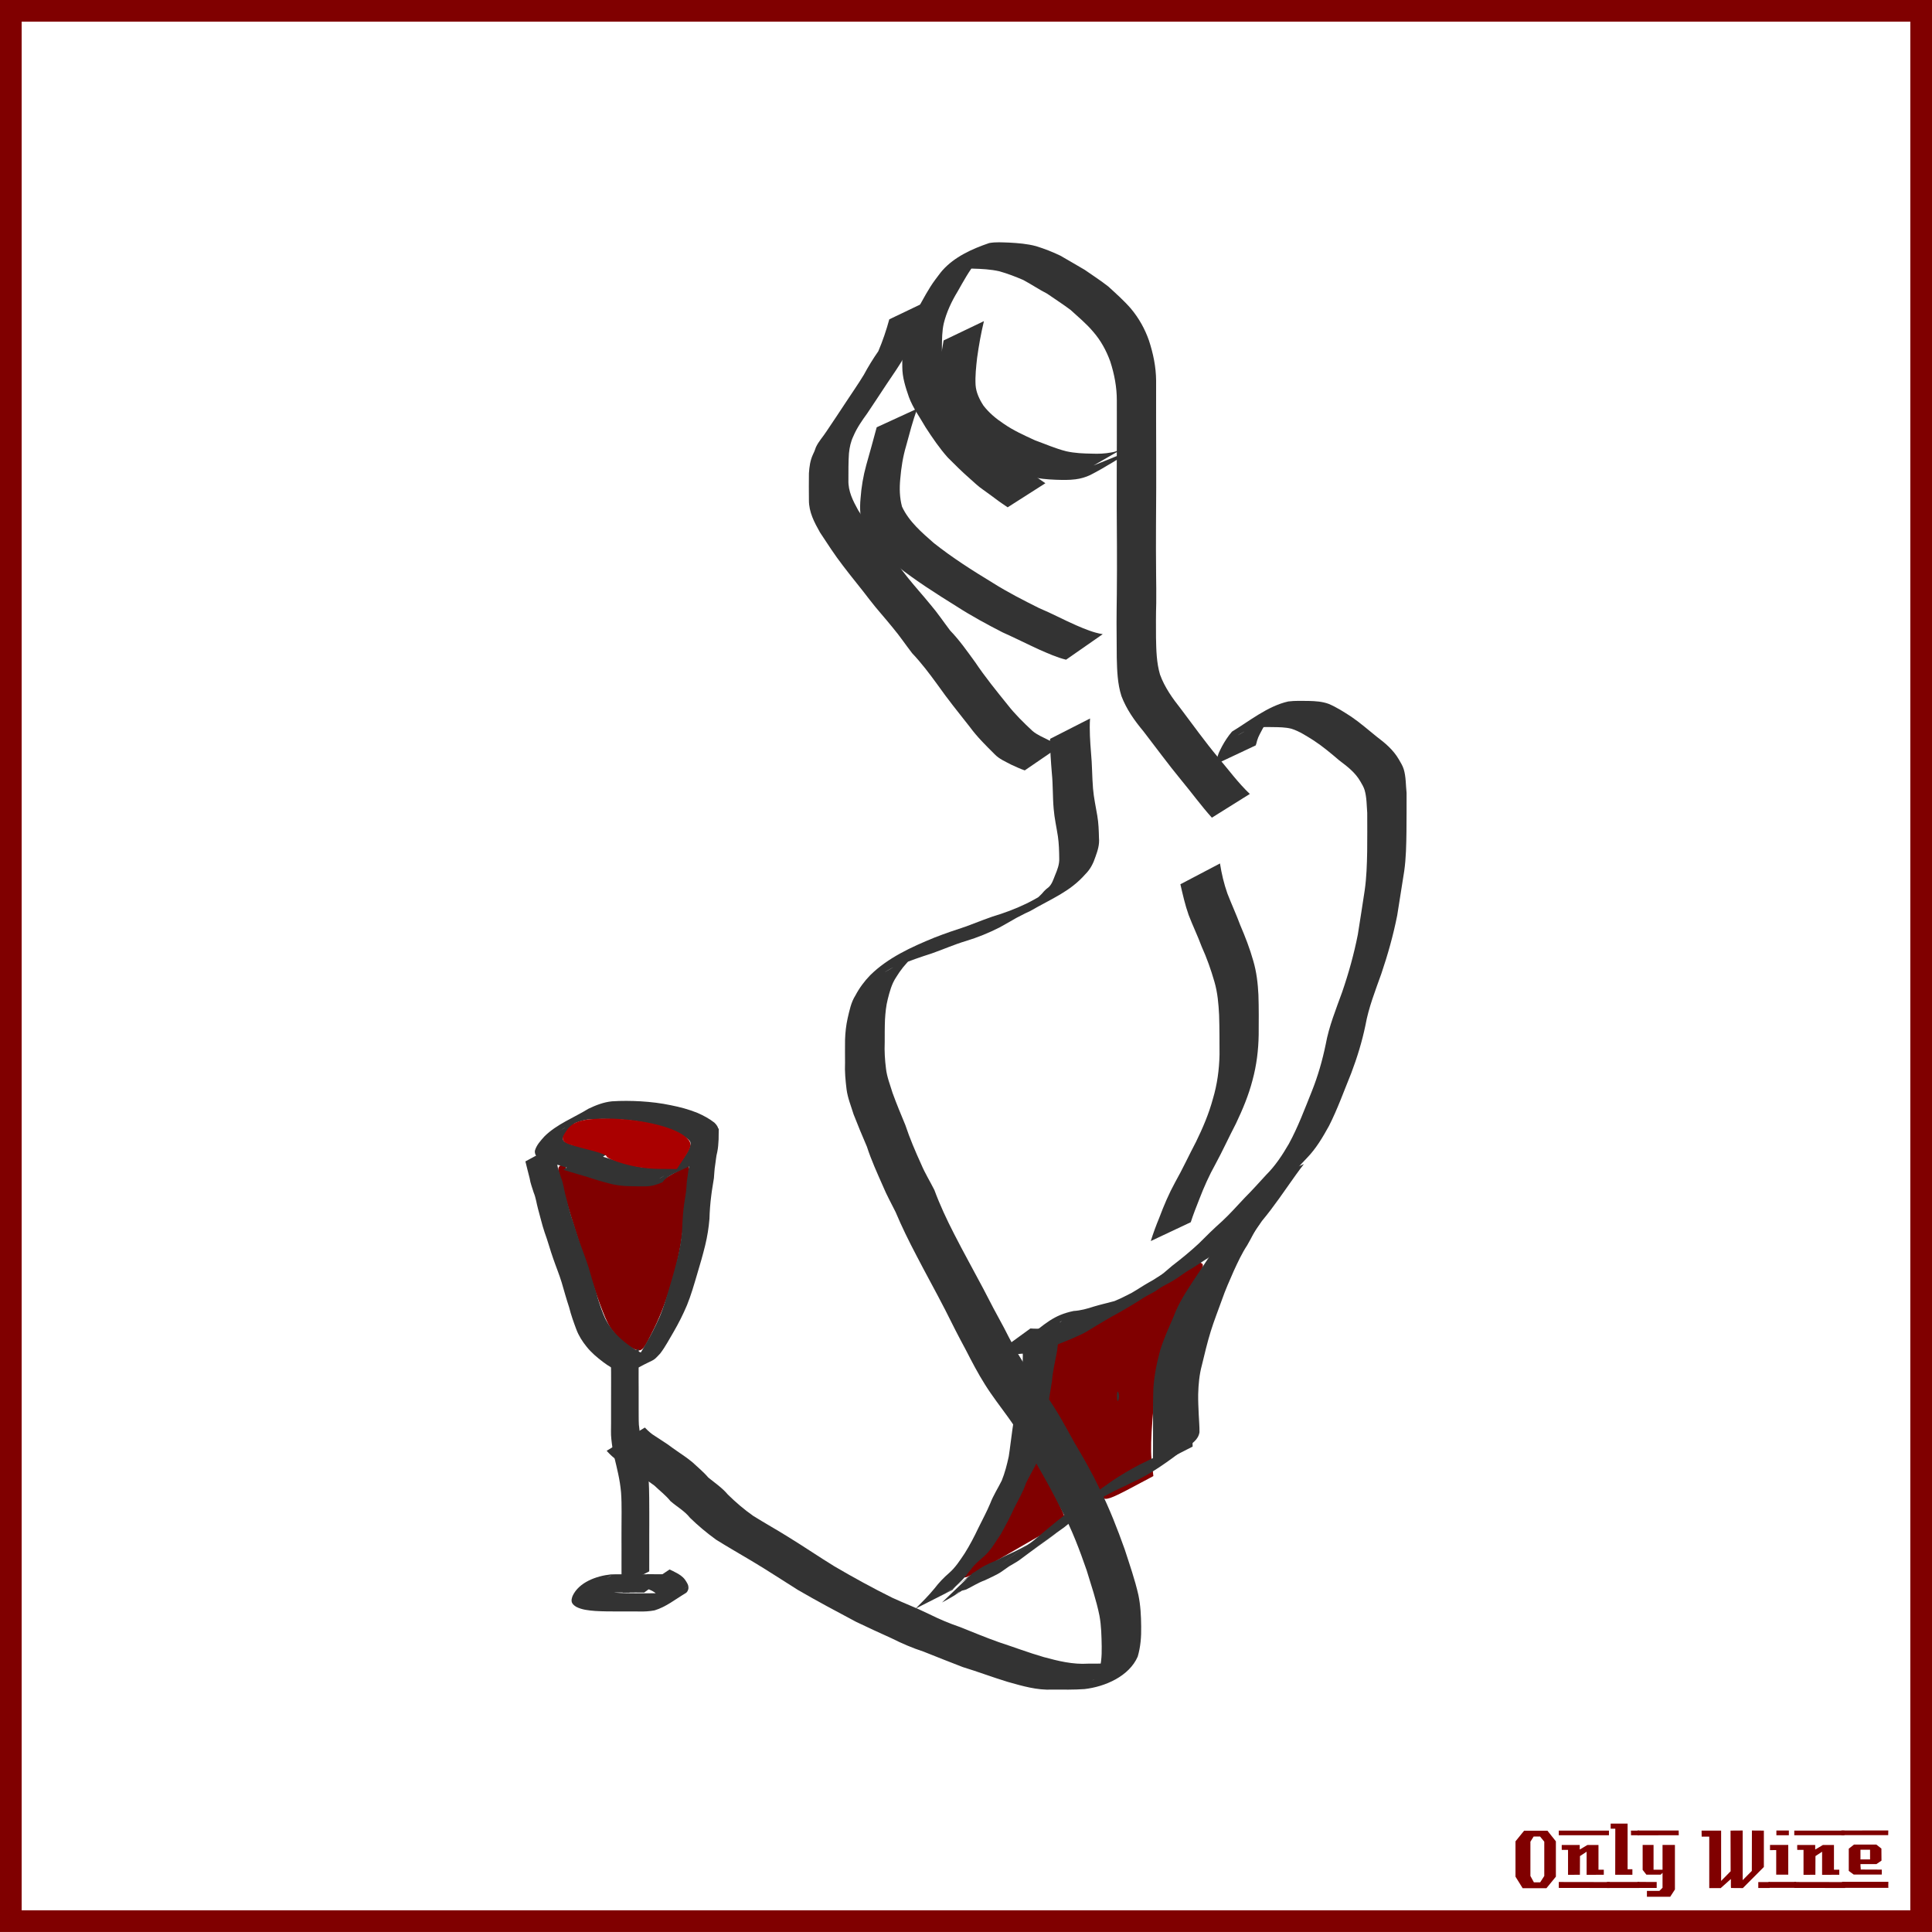
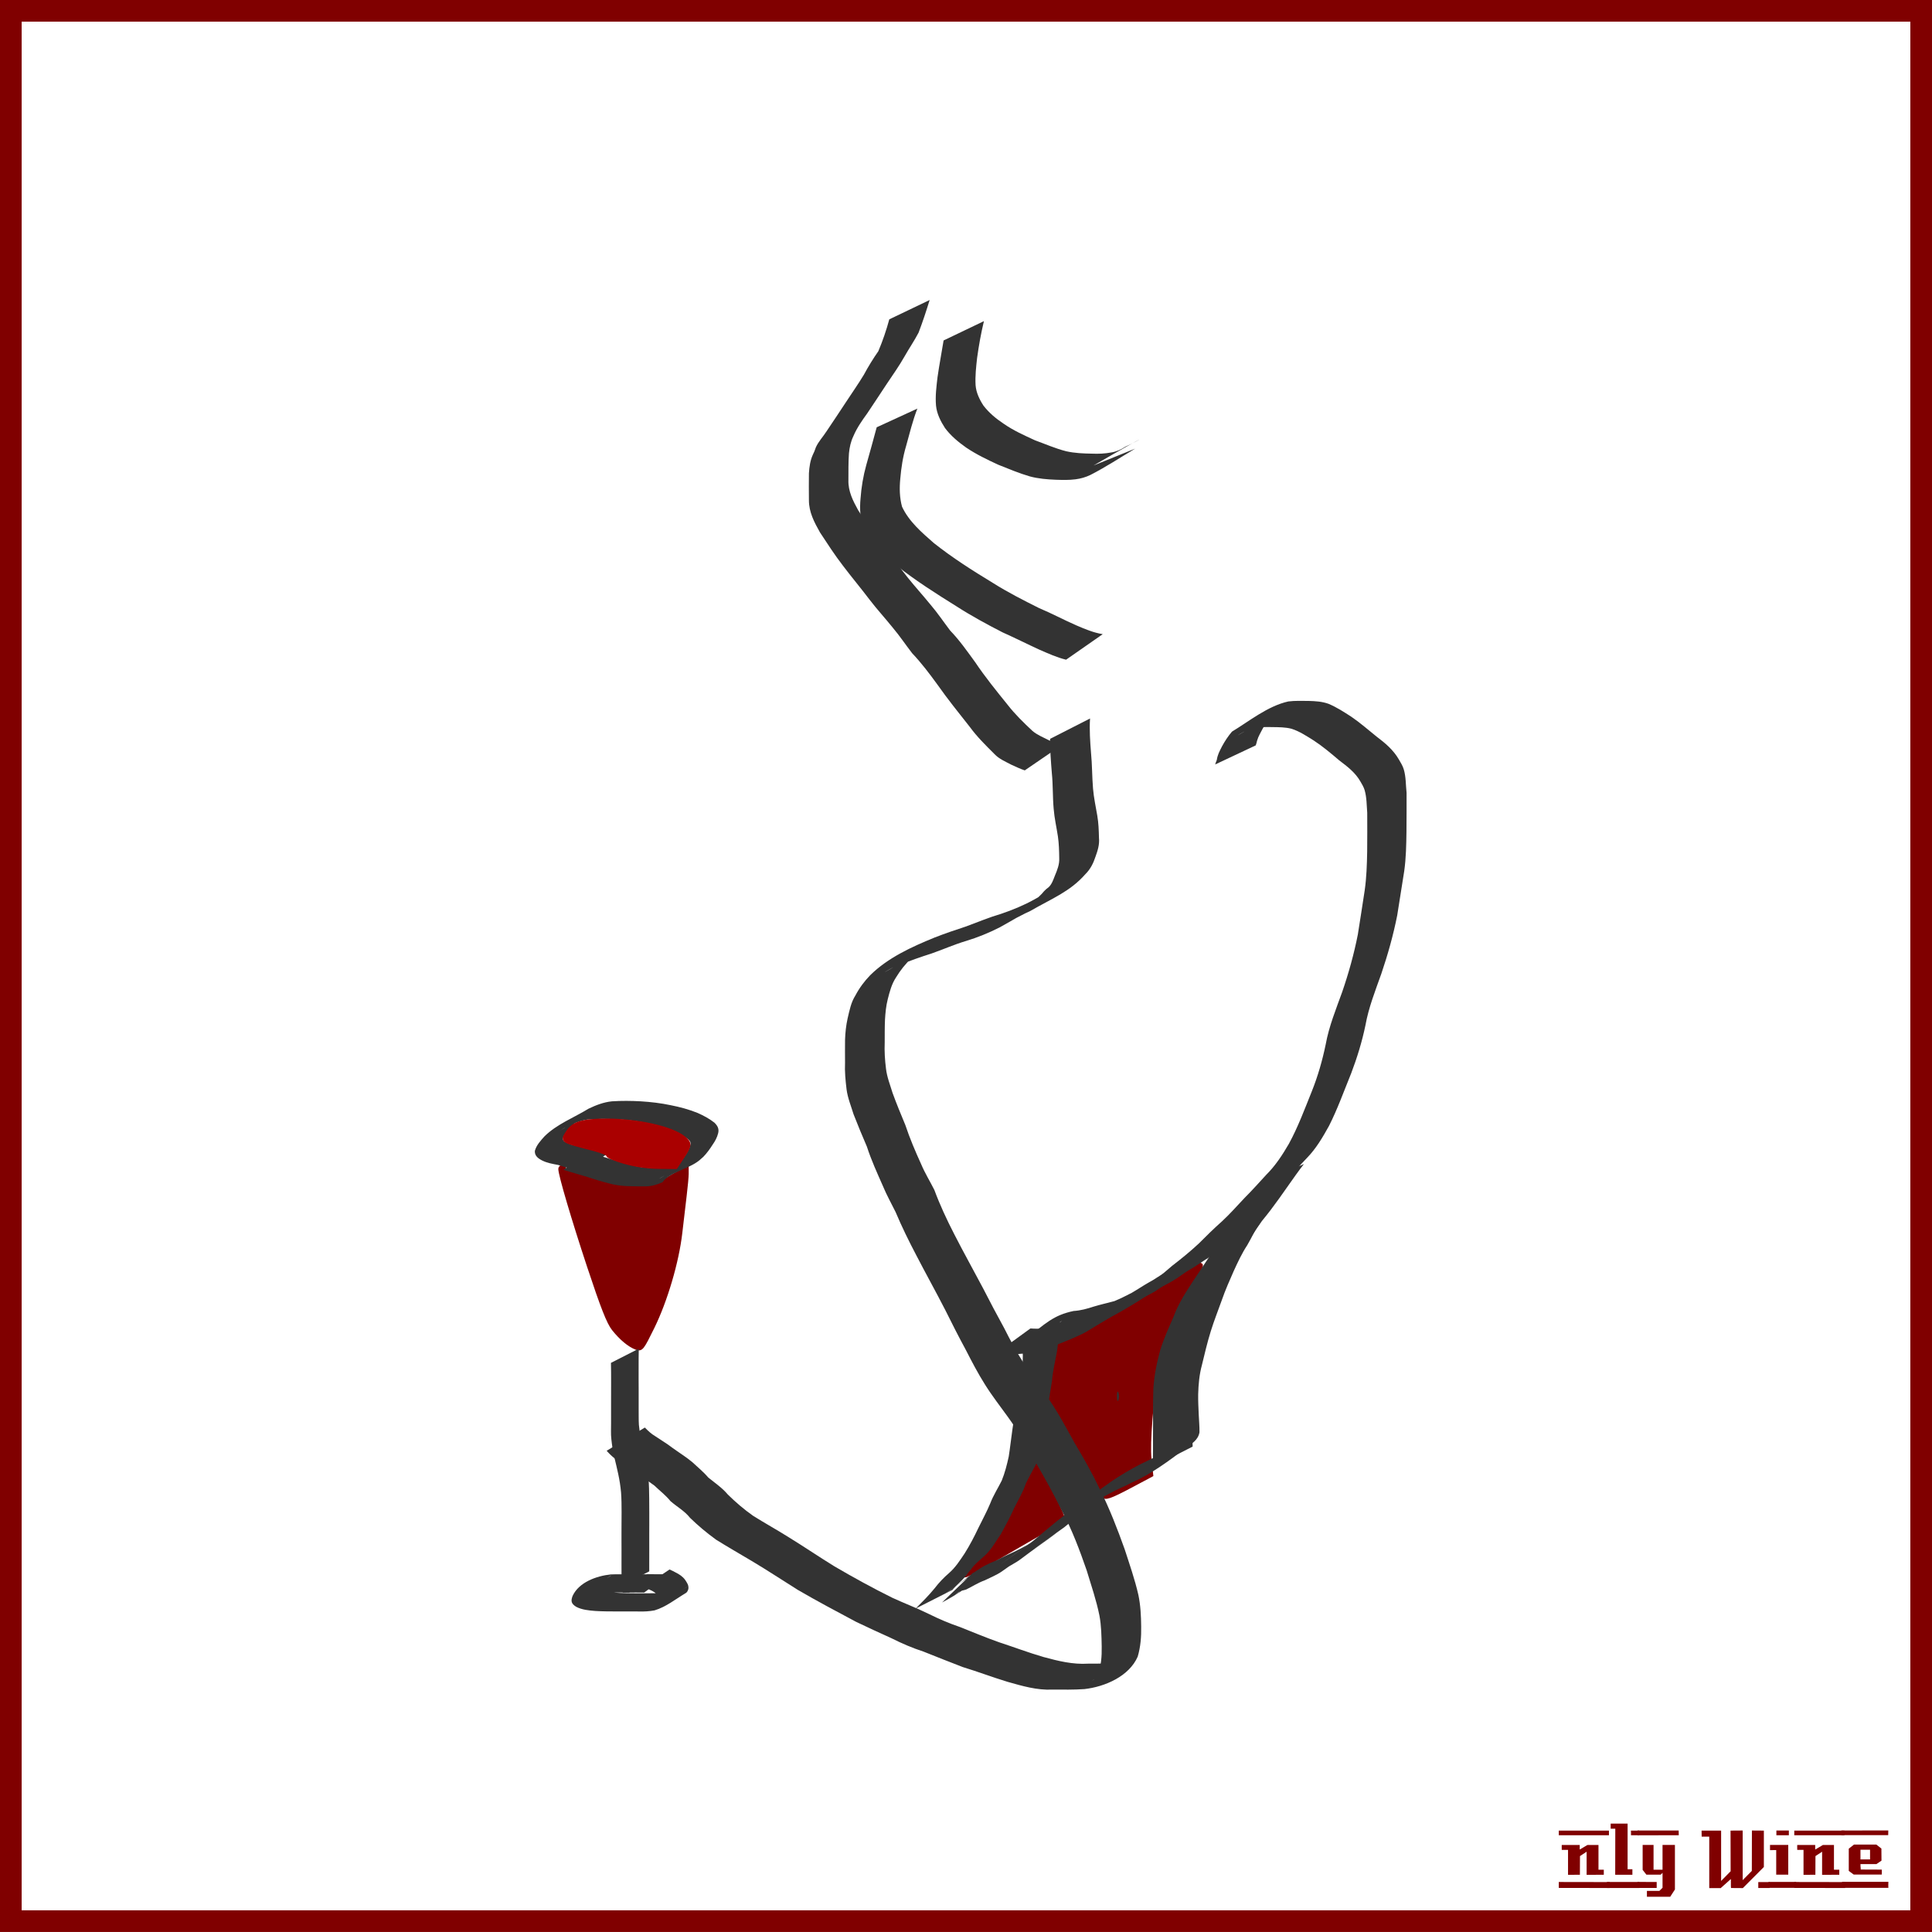
<svg xmlns="http://www.w3.org/2000/svg" version="1.1" viewBox="0 0 885.83 885.83">
  <g transform="translate(0 -166.54)">
    <rect x="4.963" y="171.5" width="875.9" height="875.89" color="#000000" fill="none" stroke="#800000" stroke-width="9.933" />
    <g fill="#800000">
-       <path d="m713.38 1027-4.32 5.28h-10.92l-3.28-5.28v-16.2l3.96-4.88h10.68l3.88 4.88v16.2m-5.32-0.32v-15.72l-1.92-2.36h-2.96l-1.48 2.36v15.72l1.6 2.92h2.88l1.88-2.92" />
      <path d="m737.71 1008h-23v-2.12h23v2.12m-2.36 18.12c-3.733 0-6.36 0.013-7.88 0.04v-10.6l-3.04 2-0.04 8.56-5.44 0.04v-11.44h-2.88c-0.027-1.52-0.027-2.267 0-2.24h8.24v2.08l3.52-2.08h5.08c-2e-5 0-2e-5 3.773 0 11.32h2.44v2.32m2.68 6.08-23.32-0.04v-2.72l23.32 0.04c-2e-5 0-2e-5 0.907 0 2.72" />
      <path d="m751.54 1008h-3.72c-1e-5 -0.72-1e-5 -1.12 0-1.2-0.027-0.08-0.04-0.387-0.04-0.92h3.76v2.12m-3.08 18.12h-7.88l0.04-21.12h-2.12v-2.32h7.76v20.92h2.2v2.52m3.2 6.08h-14.88v-2.76h14.84c-1e-5 0.747 0.013 1.667 0.04 2.76" />
      <path d="m769.72 1008-18.92 0.04v-2.2h18.88c0.027 1.333 0.04 2.053 0.04 2.16m-1.76 24.88-2.16 3.32h-10.68v-2.68h5.72l1.44-1.44v-6.84l-0.84 0.84h-6.56l-1.72-2.2v-11.44h5v11.36h4.12v-11.36h5.68v20.44m-8.36-0.72h-8.8v-2.76l8.8 0.04v2.72" />
      <path d="m811.38 1032.2h-5.2v-2.72h5.2v2.72m-2.64-9.64-9.64 9.68c-2 0-3.8-0.013-5.4-0.04-0.08 0-0.107-1.373-0.08-4.12l-4.76 4.24c-1e-5 -0.027-0.013-0.053-0.04-0.08h-5.12c-1e-5 0-1e-5 -7.867 0-23.6h-3.48l-0.04-2.76h8.96v23.08l4.36-4.44-0.04-18.64c2.187 1e-4 4.04-0.013 5.56-0.04v22.76l4.2-4.24 0.04-18.52c1.387 0.027 3.213 0.04 5.48 0.04-3e-5 3.28-3e-5 8.84 0 16.68" />
      <path d="m820.2 1008h-5.72v-2.16h5.72v2.16m-0.28 18.08h-5.52c-0.027-2.16-0.027-5.92 0-11.28l-2.84 0.04c-0.027-1.573-0.027-2.373 0-2.4h8.36v13.64m3.6 6.04h-12.64v-2.72h12.64v2.72" />
      <path d="m845.68 1008h-23v-2.12h23v2.12m-2.36 18.12c-3.733 0-6.36 0.013-7.88 0.04v-10.6l-3.04 2-0.04 8.56-5.44 0.04v-11.44h-2.88c-0.027-1.52-0.027-2.267 0-2.24h8.24v2.08l3.52-2.08h5.08c-2e-5 0-2e-5 3.773 0 11.32h2.44v2.32m2.68 6.08-23.32-0.04v-2.72l23.32 0.04c-2e-5 0-2e-5 0.907 0 2.72" />
      <path d="m865.79 1005.8-0.04 2.16h-21.48v-2.12l21.52-0.04m-3 20.24h-12.84l-2.28-1.68v-10.2l2.4-1.88h10.24l2.32 1.84 0.04 5.52-2.32 1.6h-7.32c-1e-5 0.64 0.013 1.067 0.04 1.28 0.053 0.213 0.08 0.613 0.08 1.2l9.64 0.04c0.053 0.907 0.053 1.667 0 2.28m3.04 6.08h-21.24v-2.76h21.24c-0.053 1.493-0.053 2.413 0 2.76m-8.4-13.04v-4.44h-4.4v4.44h4.4" />
    </g>
  </g>
  <g transform="translate(6.85 40.468)">
    <path d="m435.24 680.62c0.214-0.562 4.99-10.146 10.613-21.298 8.706-17.265 10.516-21.869 12.192-31.001l1.968-10.725 2.064 3.394c7.01 11.527 18.498 34.007 17.885 34.999-0.401 0.648-2.863 2.268-5.472 3.599-2.609 1.331-12.283 6.838-21.498 12.237-16.843 9.869-18.469 10.674-17.753 8.795z" color="#000000" fill="#800000" stroke="#800000" stroke-width="2.751px" />
    <path d="m499.23 644.54c0-1.797-19.965-36.699-26.85-46.94-4.45-6.619-6.993-11.602-6.993-13.704 0-2.952 0.586-3.461 5.508-4.777 7.71-2.062 22.276-9.11 35.337-17.097 6.098-3.729 13.878-8.406 17.289-10.393 3.411-1.987 9.183-5.544 12.826-7.904 3.643-2.36 6.774-4.14 6.959-3.955 0.184 0.184-1.989 4.104-4.829 8.711-7.354 11.927-13.491 26.895-15.286 37.278-2.583 14.943-4.223 35.379-3.433 42.781l0.747 7.002-9.317 4.96c-9.211 4.904-11.957 5.831-11.957 4.039zm6.608-46.051c-0.324-0.802-0.589-0.146-0.589 1.459 0 1.605 0.265 2.261 0.589 1.459 0.324-0.802 0.324-2.115 0-2.918z" color="#000000" fill="#800000" stroke="#800000" stroke-width="2.751px" />
    <path d="m465.59 568.64c4.492 0.333 8.93-0.145 13.382-0.665 3.589-0.358 7.126-1.369 10.465-2.717 3.802-1.671 7.756-2.974 11.504-4.776 7.317-3.216 3.226-1.495-13.87 8.137-0.633 0.356 1.247-0.745 1.858-1.137 0.992-0.637 2.714-1.87 3.728-2.459 6.474-3.761 12.985-7.46 19.478-11.19 6.331-3.074 17.005-9.344-11.314 6.695-0.685 0.388 1.338-0.829 1.994-1.262 1.047-0.691 2.823-1.959 3.838-2.676 0.918-0.66 3.124-2.272 4.056-2.819 6.486-3.811 13.088-7.425 19.539-11.294 6.204-3.721-56.211 32.405 4.249-2.562 0.692-0.4 1.385-0.797 2.078-1.195-27.966 16.316-17.312 10.748-11.835 6.159 1.961-1.643 3.883-3.33 5.844-4.972 4.205-3.228 8.32-6.586 12.201-10.198 3.504-3.54 7.062-7.004 10.783-10.316 3.618-3.351 6.866-7.07 10.256-10.645 3.428-3.405 6.628-7.019 9.9-10.569 4.207-4.167 7.43-9.118 10.385-14.21 4.193-7.683 7.224-15.896 10.487-23.993 2.793-6.968 4.87-14.216 6.391-21.563 1.504-8.296 4.702-16.125 7.55-24.02 2.973-8.631 5.425-17.428 7.188-26.384 1.013-6.717 2.162-13.414 3.129-20.138 0.86-5.931 1.04-11.927 1.153-17.911 0.069-5.905 0.039-11.811 0.025-17.716-0.272-3.451-0.214-7.064-1.188-10.425-0.423-1.459-1.188-2.633-1.925-3.943-2.345-4.14-6.024-6.898-9.721-9.706-3.741-3.184-7.473-6.337-11.58-9.042-3.292-2.056-6.593-4.276-10.317-5.462-2.841-0.726-5.787-0.721-8.698-0.754-3.094-0.064-6.12-0.111-9.141 0.586-1.932 0.596-3.743 1.323-5.475 2.37-0.418 0.253-1.668 1.016-1.243 0.775 5.434-3.082 10.847-6.199 16.271-9.299-2.082 1.664-3.446 3.91-4.841 6.127-0.928 1.844-2.054 3.593-2.625 5.587-0.386 1.518-0.172 0.776-0.637 2.228l-18.594 8.753c0.456-1.399 0.211-0.718 0.732-2.045 0.384-2.483 1.246-3.979 2.353-6.175 1.316-2.436 2.809-4.726 4.612-6.836 7.802-4.698 16.328-11.72 25.828-13.836 3.1-0.401 6.226-0.244 9.344-0.238 3.073 0.077 6.172 0.26 9.09 1.319 3.71 1.549 7.104 3.758 10.47 5.937 4.093 2.783 7.779 6.053 11.637 9.143 3.93 2.951 7.644 6.094 10.145 10.42 0.851 1.492 1.751 2.871 2.252 4.537 1.042 3.46 0.9 7.232 1.291 10.784 2e-3 5.923 0.012 11.847-0.053 17.77-0.086 6.058-0.178 12.137-1.034 18.146-1.031 6.768-2.173 13.518-3.211 20.286-1.799 9.083-4.309 17.992-7.286 26.76-2.752 7.752-5.814 15.445-7.269 23.576-1.551 7.502-3.818 14.882-6.538 22.036-3.3 8.088-6.224 16.337-10.183 24.143-2.866 5.172-5.87 10.32-10.016 14.596-3.398 3.421-6.37 7.248-9.895 10.557-3.412 3.602-6.76 7.264-10.226 10.814-3.692 3.314-7.411 6.582-10.772 10.243-3.826 3.719-7.932 7.164-12.205 10.358-9.333 7.535-15.976 14.827-28.611 19.174-0.69 0.394-2.756 1.583-2.07 1.183 5.069-2.953 20.25-11.857 15.217-8.842-62.98 37.742 13.693-9.087-8.355 5.284-9.302 6.539-19.045 12.429-29.259 17.464 5.111-2.97 10.227-5.933 15.334-8.91 0.643-0.374-1.314 0.7-1.939 1.104-2.057 1.328-1.495 1.292-3.6 2.514-18.62 10.8-12.627 8.047-21.118 11.844-3.848 1.649-7.769 3.122-11.652 4.688-3.488 1.126-7.033 2.078-10.712 2.294-4.545 0.464-9.084 0.621-13.654 0.588l16.622-12.076z" color="#000000" fill="#333" />
-     <path d="m521.67 632.13c0.181-5.396 0.13-10.795 0.151-16.193 0.071-6.512-0.107-13.029 0.145-19.538 0.339-5.958 1.513-11.877 3.097-17.623 1.623-5.356 3.943-10.468 6.19-15.584 2.212-6.086 5.803-11.491 9.316-16.879 4.289-6.343 8.447-12.778 12.853-19.042 5.442-6.746 10.423-13.82 15.386-20.919 2.473-3.531 1.27-1.84 3.605-5.075l18.581-8.019c-2.472 3.245-1.199 1.543-3.809 5.113-5.039 7.042-9.829 14.26-15.383 20.922-4.434 6.185-8.511 12.614-12.772 18.918-3.455 5.316-7.251 10.549-9.407 16.562-2.232 5.047-4.449 10.117-6.251 15.336-1.807 5.551-2.85 11.407-3.361 17.216-0.438 6.468-0.099 12.959-0.186 19.438 0.02 5.346-0.032 10.695 0.151 16.039l-18.306 9.327z" color="#000000" fill="#333" />
-     <path d="m552.52 355.43c0.727 4.683 1.817 9.303 3.394 13.771 1.889 4.878 4.082 9.628 5.902 14.536 2.29 5.332 4.383 10.727 5.956 16.314 1.505 5.077 2.109 10.337 2.373 15.605 0.211 6.09 0.15 12.185 0.117 18.277-0.11 7.066-0.969 14.043-2.827 20.857-1.788 6.93-4.555 13.523-7.631 19.964-3.222 6.175-6.097 12.527-9.424 18.645-2.849 5.101-5.223 10.446-7.318 15.895-1.398 3.516-2.778 7.028-3.945 10.628 0 0-18.338 8.643-18.338 8.643 1.138-3.646 2.461-7.21 3.921-10.74 2.079-5.537 4.385-10.983 7.235-16.176 3.439-6.078 6.34-12.425 9.603-18.601 3.087-6.326 5.869-12.81 7.71-19.622 1.991-6.627 2.913-13.425 3.062-20.348-0.02-6.04 2e-3 -12.083-0.193-18.121-0.26-5.126-0.691-10.262-2.126-15.216-1.587-5.528-3.496-10.936-5.872-16.182-1.813-4.919-4.119-9.629-5.979-14.524-1.633-4.587-2.68-9.328-3.781-14.065l18.161-9.54z" color="#000000" fill="#333" />
+     <path d="m521.67 632.13c0.181-5.396 0.13-10.795 0.151-16.193 0.071-6.512-0.107-13.029 0.145-19.538 0.339-5.958 1.513-11.877 3.097-17.623 1.623-5.356 3.943-10.468 6.19-15.584 2.212-6.086 5.803-11.491 9.316-16.879 4.289-6.343 8.447-12.778 12.853-19.042 5.442-6.746 10.423-13.82 15.386-20.919 2.473-3.531 1.27-1.84 3.605-5.075l18.581-8.019c-2.472 3.245-1.199 1.543-3.809 5.113-5.039 7.042-9.829 14.26-15.383 20.922-4.434 6.185-8.511 12.614-12.772 18.918-3.455 5.316-7.251 10.549-9.407 16.562-2.232 5.047-4.449 10.117-6.251 15.336-1.807 5.551-2.85 11.407-3.361 17.216-0.438 6.468-0.099 12.959-0.186 19.438 0.02 5.346-0.032 10.695 0.151 16.039l-18.306 9.327" color="#000000" fill="#333" />
    <path d="m492.94 288.97c-0.337 5.261 0.037 10.502 0.45 15.744 0.533 5.427 0.463 10.892 0.914 16.322 0.349 4.202 1.247 8.32 1.956 12.469 0.587 3.382 0.693 6.817 0.777 10.241 0.298 3.019-0.589 5.79-1.597 8.581-0.993 3.04-2.351 5.739-4.624 7.998-7.142 8.112-15.232 11.087-25.445 16.993-0.724 0.335-1.454 0.656-2.172 1.004-2.333 1.13-6.021 3.174-4.502 2.285 32.784-19.179 4.393-2.276-7.068 4.068-4.967 2.548-10.2 4.671-15.546 6.299-5.406 1.602-10.559 3.914-15.877 5.764-4.938 1.572-9.849 3.272-14.631 5.274-2.439 0.851-2.299 0.685-4.554 1.935-0.702 0.389-2.758 1.642-2.06 1.247 27.083-15.314 17.703-10.921 12.091-6.263-2.776 2.531-5.081 5.508-7.037 8.703-2.024 3.044-2.93 6.515-3.816 10.009-0.791 3.065-1.081 6.212-1.272 9.361-0.151 3.491-0.119 6.987-0.132 10.481-0.17 4.034 0.082 8.029 0.587 12.027 0.441 3.829 1.896 7.46 3.014 11.131 1.796 4.984 3.849 9.863 5.87 14.757 2.05 6.163 4.596 12.111 7.286 18.014 1.708 4.059 4.037 7.802 6.009 11.72 2.54 6.875 5.652 13.517 8.994 20.033 4.305 8.453 8.943 16.728 13.373 25.115 3.114 6.135 6.358 12.195 9.659 18.23 2.685 5.336 5.484 10.589 8.679 15.641 3.271 5.15 6.996 9.987 10.47 15.001 4.959 6.922 8.96 14.43 13.068 21.864 4.172 6.964 8.146 13.998 11.643 21.325 4.444 8.916 8.043 18.188 11.386 27.559 2.239 6.923 4.646 13.783 6.269 20.882 1.001 4.76 1.237 9.618 1.284 14.466 0.092 4.671-0.258 9.358-1.587 13.849-3.907 8.971-14.887 13.806-24.419 14.888-4.888 0.341-9.794 0.25-14.691 0.232-7.07 0.349-13.846-1.661-20.568-3.563-6.899-2.091-13.632-4.664-20.528-6.766-6.024-2.312-12.02-4.698-18.014-7.092-5.062-1.642-9.956-3.751-14.706-6.139-5.418-2.435-10.824-4.944-16.198-7.508-8.932-4.757-17.867-9.501-26.618-14.586-7.084-4.427-14.045-9.043-21.225-13.315-5.45-3.257-10.956-6.391-16.34-9.758-4.209-3.059-8.232-6.389-11.95-10.029-2.477-3.141-5.988-5.065-8.957-7.639-2.175-2.705-4.941-4.795-7.426-7.18-2.941-2.17-5.991-4.181-8.915-6.376-2.596-1.829-5.319-3.483-7.999-5.192-1.893-1.115-3.463-2.741-4.943-4.348l17.529-10.664c1.42 1.484 2.915 2.891 4.696 3.937 2.635 1.802 5.413 3.397 7.931 5.363 3.025 2.201 6.228 4.154 9.108 6.551 2.485 2.33 5.138 4.474 7.353 7.084 3.075 2.515 6.41 4.713 8.97 7.808 3.61 3.526 7.453 6.847 11.589 9.742 5.358 3.365 10.893 6.41 16.247 9.78 7.087 4.351 13.952 9.046 21.04 13.397 8.7 5.083 17.525 9.946 26.561 14.41 5.487 2.522 11.142 4.673 16.555 7.335 4.695 2.337 9.512 4.392 14.48 6.083 5.957 2.366 11.871 4.853 17.917 6.978 6.814 2.222 13.516 4.777 20.403 6.767 6.678 1.818 13.391 3.473 20.381 3.027 4.88-0.02 9.802 0.077 14.641-0.64 0.556-0.137 1.122-0.237 1.667-0.411 0.482-0.154 1.841-0.832 1.408-0.569-5.359 3.262-10.802 6.384-16.204 9.576 0.786-0.437 1.457-0.709 2.042-1.427 0.271-0.332 0.427-0.743 0.64-1.115 1.856-4.128 2.098-8.766 2.035-13.237-0.086-4.731-0.163-9.482-1.024-14.151-1.416-7.086-3.78-13.901-5.867-20.81-3.239-9.332-6.694-18.578-11.364-27.312-3.574-7.235-7.429-14.309-11.493-21.281-4.127-7.346-8.171-14.746-13.142-21.575-3.582-4.981-7.375-9.819-10.624-15.029-3.215-5.089-5.993-10.408-8.73-15.764-3.279-6.065-6.421-12.197-9.473-18.379-4.327-8.445-8.956-16.723-13.308-25.155-3.402-6.476-6.637-13.053-9.478-19.794-1.961-3.963-4.127-7.827-5.818-11.926-2.62-5.947-5.332-11.845-7.331-18.043-2.109-4.925-4.19-9.857-6.121-14.855-1.152-3.775-2.706-7.507-3.21-11.427-0.492-4.078-0.888-8.132-0.696-12.25-0.022-3.509-0.038-7.018 6e-3 -10.527 0.11-3.277 0.459-6.552 1.177-9.755 0.856-3.614 1.543-7.337 3.572-10.517 1.805-3.419 4.11-6.539 6.81-9.31 8.094-7.992 18.91-12.917 29.362-17.195 4.804-1.881 9.692-3.544 14.595-5.143 5.31-1.97 10.543-4.162 15.985-5.758 5.259-1.77 10.433-3.907 15.285-6.608 7.378-4.157 3.124-1.771-12.653 7.348 8.838-4.978 17.359-10.363 26.481-14.756-29.803 17.447-14.31 9.972-9.363 3.618 1.371-1.321 0.654-0.695 2.152-1.877 1.483-1.416 2.105-3.482 2.845-5.334 1.05-2.502 2.095-5.108 1.955-7.868-0.042-3.343-0.12-6.693-0.601-10.007-0.636-4.219-1.611-8.381-1.944-12.643-0.494-5.444-0.285-10.933-0.839-16.378-0.419-5.245-0.843-10.477-0.803-15.744l18.306-9.327z" color="#000000" fill="#333" />
-     <path d="m548.8 334.44c-4.992-5.549-9.379-11.62-14.158-17.359-5.955-7.231-11.482-14.804-17.205-22.219-4.126-4.94-7.83-10.157-10.108-16.196-1.817-5.683-1.992-11.676-2.137-17.588-0.098-5.28 2e-3 -10.562-0.099-15.842-8e-3 -4.393 0.08-8.786 0.124-13.178 0.082-7.436 0.079-14.873 0.053-22.31-0.012-5.804-0.078-11.608-0.097-17.411-0.022-4.982 0.028-9.963 8e-3 -14.945-0.014-5.362 6e-3 -10.725 0.042-16.087-0.014-6.039 2e-3 -12.078-6e-3 -18.116 0.016-6.135-1.124-12.061-2.994-17.873-1.813-5.019-4.348-9.683-7.861-13.7-3.09-3.665-6.794-6.744-10.328-9.964-3.482-2.627-7.169-4.952-10.739-7.451-3.765-1.923-7.267-4.316-10.99-6.301-3.572-1.534-7.199-2.93-10.944-3.982-3.979-0.908-8.072-1.101-12.137-1.216-2.99-0.046-5.924-0.358-8.742 0.765-7.724 4.336 9.959-5.727 14.982-8.512 0.446-0.247-0.844 0.575-1.237 0.899-1.344 1.109-2.393 2.546-3.486 3.887-3.357 4.099-5.861 8.785-8.471 13.37-2.818 4.623-5.119 9.502-6.415 14.764-0.774 3.493-0.788 7.079-0.832 10.638-0.18 4.562 1.212 8.96 2.677 13.223 1.798 4.886 4.852 9.158 7.381 13.683 3.038 4.655 6.217 9.271 9.986 13.369 3.311 3.169 6.487 6.515 10.078 9.372 1.921 1.624 3.741 3.362 5.889 4.688 2.046 1.666 4.28 3.089 6.325 4.754 1.731 1.129 3.392 2.345 5.105 3.497l-17.304 11.041c-1.718-1.214-3.501-2.328-5.162-3.622-2.047-1.574-4.183-3.028-6.257-4.566-2.139-1.443-3.964-3.279-5.904-4.97-3.516-3.068-6.839-6.369-10.131-9.674-3.801-4.264-7.025-9.02-10.134-13.802-2.631-4.609-5.843-8.924-7.684-13.935-1.537-4.44-3.051-9.072-3.023-13.811-0.025-3.688-0.141-7.42 0.632-11.049 1.19-5.476 3.427-10.577 6.337-15.368 2.577-4.607 4.985-9.34 8.142-13.59 1.097-1.379 2.105-2.902 3.271-4.221 5.504-6.222 13.645-9.907 21.477-12.561 3-0.549 6.043-0.296 9.078-0.207 4.169 0.225 8.366 0.548 12.413 1.639 3.818 1.191 7.55 2.621 11.15 4.371 3.731 2.116 7.409 4.328 11.124 6.472 3.642 2.535 7.379 4.942 10.869 7.688 3.572 3.295 7.244 6.508 10.411 10.207 3.579 4.306 6.296 9.147 8.158 14.443 1.97 5.987 3.249 12.093 3.309 18.426-8e-3 6.041 8e-3 12.081-6e-3 18.122 0.036 5.348 0.055 10.696 0.042 16.044-0.02 4.979 0.029 9.957 8e-3 14.936-0.02 5.837-0.085 11.673-0.096 17.51-0.028 7.42-0.029 14.84 0.049 22.26 0.039 4.365 0.131 8.732 0.061 13.096-0.163 5.292-0.139 10.588-0.106 15.882 0.114 5.697 0.212 11.476 1.842 16.983 2.125 5.862 5.762 10.92 9.611 15.789 5.634 7.438 11.041 15.062 17.043 22.211 4.759 5.627 9.171 11.64 14.516 16.718l-17.4 10.881z" color="#000000" fill="#333" />
    <path d="m444.29 106.77c-1.34 5.539-2.343 11.164-3.124 16.808-0.463 4.147-0.94 8.33-0.708 12.507 0.251 3.422 1.748 6.537 3.585 9.377 2.526 3.302 5.784 6.032 9.242 8.313 4.493 3.14 9.482 5.362 14.435 7.645 4.771 1.722 9.402 3.79 14.335 5.023 3.867 0.869 7.834 1.026 11.781 1.089 2.996 0.128 5.901 8e-3 8.838-0.551 2.321-0.35 4.497-1.351 6.447-2.632 6.59-2.918 15.196-8.602-14.579 8.605 0 0 19.088-7.728 19.088-7.728-7.21 4.313-13.416 8.428-20.515 12.065-2.148 1.038-4.454 1.703-6.822 2-2.994 0.401-6.014 0.301-9.028 0.211-4.025-0.164-8.06-0.489-11.964-1.548-4.94-1.436-9.689-3.447-14.462-5.348-5.057-2.336-10.08-4.746-14.714-7.87-3.597-2.548-7.07-5.415-9.706-8.977-2.009-3.105-3.738-6.528-4.099-10.26-0.393-4.325 0.189-8.684 0.684-12.981 0.801-5.652 1.877-11.253 2.792-16.887l18.496-8.86z" color="#000000" fill="#333" />
    <path d="m419.39 97.089c-1.542 5.033-3.184 10.039-5.071 14.954-1.962 3.786-4.396 7.289-6.49 11.008-2.439 4.317-5.328 8.361-8.08 12.482-3.018 4.501-5.932 9.066-8.979 13.547-2.407 3.318-4.715 6.616-6.321 10.395-1.217 2.501-1.78 5.173-2.053 7.918-0.296 4.082-0.221 8.18-0.245 12.27-0.148 5.174 2.105 9.508 4.527 13.897 3.296 5.091 6.603 10.183 10.295 15 3.987 5.29 8.215 10.382 12.248 15.635 3.456 4.329 7.195 8.417 10.69 12.718 3.192 3.741 5.931 7.83 8.901 11.741 4.299 4.436 7.816 9.504 11.445 14.477 4.558 6.789 9.701 13.125 14.834 19.477 3.4 4.381 7.385 8.261 11.428 12.041 2.177 1.873 4.894 2.902 7.41 4.232 2.009 0.815 3.897 1.767 6.015 2.288l-16.94 11.588c-2.15-0.719-4.176-1.709-6.241-2.641-2.655-1.416-5.477-2.561-7.598-4.79-3.968-3.953-7.974-7.894-11.3-12.424-5.082-6.43-10.215-12.814-14.933-19.521-3.626-4.969-7.319-9.886-11.565-14.352-2.99-3.874-5.715-7.951-8.873-11.696-3.477-4.331-7.245-8.416-10.619-12.827-3.996-5.278-8.254-10.345-12.247-15.626-3.773-4.883-7.117-10.069-10.506-15.221-2.615-4.647-5.089-9.272-5.079-14.768-0.038-4.112-0.057-8.226 2e-3 -12.337 0.19-2.936 0.564-5.859 1.812-8.562 0.98-2.136 0.514-1.011 1.378-3.383 1.237-2.724 3.357-4.909 4.945-7.412 3.027-4.499 6.038-9.002 9.01-13.538 2.68-4.091 5.498-8.096 8.03-12.281 2.019-3.738 4.205-7.325 6.64-10.809 2.022-4.744 3.675-9.646 5.032-14.62 0 0 18.496-8.86 18.496-8.86z" color="#000000" fill="#333" />
    <path d="m413.77 146.87c-2.18 5.583-3.571 11.439-5.185 17.204-1.456 4.887-2.226 9.923-2.656 14.992-0.419 4.327-0.331 8.547 0.795 12.75 3.149 6.81 9.061 11.849 14.599 16.709 8.521 6.76 17.733 12.606 27.02 18.247 6.849 4.32 14.048 7.987 21.287 11.598 5.768 2.405 11.266 5.388 16.994 7.88 3.915 1.685 7.901 3.384 12.136 4.047l-16.812 11.709c-4.219-1.035-8.192-2.841-12.162-4.57-5.696-2.605-11.287-5.433-17.004-7.992-7.193-3.691-14.293-7.542-21.096-11.921-9.312-5.803-18.609-11.695-27.23-18.5-5.907-5.087-12.122-10.346-15.594-17.479-1.302-4.401-1.597-8.796-1.158-13.371 0.373-5.215 1.231-10.391 2.637-15.432 1.661-5.749 3.204-11.528 4.777-17.301 0 0 18.652-8.571 18.652-8.571z" color="#000000" fill="#333" />
    <path d="m412.99 697.05c2.973-2.978 5.954-5.929 8.638-9.223 2.016-2.632 4.259-4.981 6.721-7.099 2.86-2.495 4.968-5.767 7.105-8.97 2.328-3.697 4.371-7.615 6.258-11.602 1.833-3.784 3.878-7.458 5.489-11.364 1.403-3.674 3.524-6.924 5.252-10.411 1.438-3.534 2.397-7.295 3.211-11.055 0.639-4.082 1.075-8.199 1.667-12.291 0.596-4.25 1.265-8.489 1.973-12.718 0.496-4.319 1.289-8.575 2.097-12.831 0.574-2.802 0.704-5.656 0.719-8.517-0.181-2.559-0.181-4.932 0.971-7.208 9.525-7.53 13.098-11.198 22.286-13.134 3.213-0.189 6.224-1.028 9.288-2.035 3.126-0.939 6.289-1.648 9.432-2.496 2.7-1.114 5.292-2.415 7.895-3.764 2.642-1.523 5.18-3.251 7.828-4.759 2.644-1.331 4.986-3.262 7.643-4.547 1.368-1.099 3.092-1.341 4.601-2.071 1.554-0.752 3.08-1.85 4.573-2.744 0.519-0.358 2.072-1.436 1.556-1.073-4.594 3.237-18.398 12.911-13.792 9.695 6.606-4.612 14.195-10.632 21.612-14.873 2.96-1.213 5.489-3.33 8.368-4.703 16.665-11.541-47.2 33.392 4.953-3.394 2.133-1.352 4.276-2.741 6.549-3.813 2.018-1.215 4.819-4.492 4.788 0.631-2.236 3.006-3.739 6.565-5.672 9.805-2.436 3.696-4.315 7.773-6.186 11.832-1.899 4.323-3.83 8.649-5.386 13.139-1.716 4.822-3.613 9.558-5.134 14.462-1.585 5.119-2.817 10.352-4.08 15.575-1.172 4.327-1.565 8.815-1.69 13.31-0.053 3.1 0.123 6.197 0.253 9.293 0.116 2.7 0.381 5.397 0.345 8.101-0.552 3.554-3.582 5.288-6.098 7.13-8.027 6.127-16.138 12.136-25.234 16.112-3.267 1.758-6.712 3.07-9.943 4.905-4.358 2.236-8.551 4.81-12.577 7.691 4.397-3.107 17.578-12.443 13.19-9.321-34.314 24.413-13.523 9.41-4.105 3.055 0.76-0.513-1.429 1.171-2.154 1.74-2.769 2.106-1.405 1.048-4.091 3.174-3.748 2.999-7.337 6.231-11.109 9.193-37.641 26.722-10.095 7.148-3.592 2.595 1.122-0.785-2.175 1.684-3.292 2.478-16.958 12.051-11.061 8.568-18.632 12.953 36.06-25.331-2.104 1.537-3.175 2.273-2.144 1.475-5.34 2.817-7.706 3.967-2.943 1.042-5.599 2.786-8.406 4.157-1.145 0.434-2.412 0.491-3.479 1.171-0.607 0.386-1.124 0.922-1.714 1.338 4.84-3.411 9.679-6.823 14.519-10.234-6.491 5.195-13.254 9.921-20.452 13.698l13.987-13.433c2.498-1.393-0.676 0.35 1.948-1.001 0.344-0.177 1.335-0.795 1.018-0.566-11.797 8.51-19.555 13.642-13.479 9.611 11.666-8.312 12.531-10.406 21.642-13.971 2.716-1.485 5.513-2.767 8.319-4.034 1.894-0.963 3.815-1.895 5.659-2.972 0.645-0.377 2.515-1.633 1.905-1.191-4.687 3.401-36.276 25.711 3.228-2.221 6.248-4.061 2.206-1.465-12.047 8.652-0.543 0.385 1.094-0.758 1.627-1.16 0.574-0.433 1.111-0.926 1.694-1.345 5.667-4.067 11.365-8.08 17.053-12.11 4.489-3.18-8.97 6.373-13.455 9.56 3.875-2.84 7.441-6.139 11.202-9.155 7.419-6.33 15.862-11.441 23.434-17.394 1.333-1.048-44.121 31.375 4.136-2.925 4.133-2.785 8.399-5.309 12.783-7.593 3.313-1.669 6.695-3.174 10.016-4.827 6.813-3.329 21.768-12.949-5.629 5.322 2.327-1.618 4.95-3.126 6.751-5.424 0.409-2.591-0.207-5.268-0.163-7.887-0.178-3.153-0.322-6.31-0.283-9.469 0.119-4.634 0.434-9.307 1.583-13.784 1.306-5.235 2.473-10.513 4.038-15.665 1.389-4.949 3.314-9.67 5.031-14.487 1.47-4.595 3.491-8.939 5.331-13.363 1.843-4.12 3.661-8.286 6.051-12.065 2.032-3.137 3.692-6.508 5.331-9.902 0.889 0.463 1.245 0.512 1.759 1.828 0.06 0.153-0.268 0.155-0.401 0.234-0.673 0.398-1.334 0.822-2.01 1.213-0.397 0.229-0.802 0.44-1.203 0.66-2.216 1.26-4.392 2.61-6.52 4.038 31.453-22.351 5.798-3.633-4.992 3.201-2.731 1.603-5.43 3.266-8.233 4.72-2.2 1.407-0.923 0.577-2.986 1.944-0.54 0.358-2.15 1.453-1.622 1.073 29.362-21.13 5.519-3.521-4.783 3.219-3.028 1.756-6.196 3.121-9.252 4.811-2.525 1.559-5.032 3.153-7.611 4.607-2.595 1.614-5.203 3.21-7.878 4.661-2.625 1.374-5.336 2.571-8.133 3.461-3.106 0.877-6.286 1.426-9.344 2.509-3.113 0.956-6.266 1.419-9.445 2.011-7.497 2.084-17.554 9.002 8.883-8.444-2.284 0.839-1.83 3.548-1.751 5.7 0.072 3-0.022 6.002-0.596 8.945-0.806 4.25-1.831 8.454-2.16 12.8-0.662 4.237-1.414 8.454-2.012 12.703-0.608 4.113-1.07 8.24-1.554 12.369-0.766 3.913-1.853 7.729-2.964 11.537-1.7 3.48-3.673 6.755-5.371 10.229-1.35 4.071-3.571 7.746-5.464 11.529-1.811 4.105-3.955 8.019-6.094 11.926-2.238 3.139-4.094 6.64-6.829 9.325-2.309 2.289-5.034 4.079-6.908 6.896-1.739 2.068-0.878 0.988-2.578 3.246-1.822 2.176-4.081 3.871-5.877 6.082 0 0-16.867 8.546-16.867 8.546z" color="#000000" fill="#333" />
    <path d="m284.96 577.47c-3.28-1.267-6.95-4.319-10.419-8.667-2.284-2.863-5.081-9.971-11.265-28.639-7.209-21.758-13.182-42.011-13.182-44.697 0-0.483 0.46-0.879 1.021-0.879 0.562 0 0.779 0.392 0.483 0.871-0.296 0.479 2.391 1.75 5.971 2.823s9.113 2.729 12.295 3.679c3.769 1.125 9.037 1.738 15.109 1.76 8.014 0.028 9.71-0.254 12.085-2.01 1.519-1.124 4.594-2.978 6.832-4.12l4.069-2.077v2.278c0 1.253-0.414 5.712-0.921 9.91-0.506 4.197-1.41 11.9-2.008 17.117-1.521 13.261-6.774 31.07-12.756 43.247-4.771 9.712-5.174 10.23-7.313 9.404z" color="#000000" fill="#800000" stroke="#800000" stroke-width="1.918px" />
    <path d="m263.35 487.93c3.624 1.235 7.325 2.243 10.982 3.376 3.141 1.109 6.368 1.867 9.584 2.705 2.575 0.722 5.235 0.928 7.894 1.046 2.974 0.099 5.951 0.085 8.927 0.069 2.584-0.309 5.021-1.161 7.279-2.428-21.215 11.947-9.909 6.242-5.616 2.592 1.814-1.469 3.142-3.384 4.475-5.272 1.02-1.495 1.967-3.01 2.585-4.716 0.518-1.68 0.452-2.346-0.905-3.515-2.282-1.688-4.779-3.027-7.381-4.165-3.885-1.466-7.887-2.557-11.972-3.28-4.493-0.997-9.077-1.405-13.663-1.643-4.384-0.23-8.754-0.194-13.126 0.155-3.762 0.593-7.127 2.214-10.509 3.858-5.413 3.253 0.834-0.514 9.101-5.193 0.49-0.277-0.957 0.593-1.427 0.903-1.278 0.843-2.469 1.757-3.632 2.75-1.779 1.762-3.594 3.668-4.621 5.984-0.431 1.519 1.102 2.119 2.3 2.565 2.196 1.139 4.675 1.242 7.037 1.782 2.07 0.919 4.295 1.286 6.462 1.869 1.55 0.247 3.04 0.66 4.528 1.15l-11.816 8.04c-1.462-0.457-2.954-0.772-4.453-1.084-2.178-0.496-4.29-1.165-6.42-1.833-2.47-0.465-4.958-0.88-7.231-2.02-1.837-0.938-3.486-2.134-3.349-4.403 0.706-2.627 2.63-4.667 4.407-6.659 5.656-5.617 13.509-8.571 20.165-12.668 3.431-1.643 6.965-3.025 10.789-3.403 4.405-0.289 8.813-0.246 13.22 2e-3 4.624 0.288 9.229 0.823 13.765 1.789 4.165 0.813 8.27 1.925 12.214 3.508 2.734 1.211 5.414 2.622 7.767 4.481 1.459 1.435 2.247 2.833 1.702 4.897-0.47 1.885-1.355 3.551-2.475 5.132-1.266 2.001-2.655 3.945-4.312 5.643-0.623 0.515-1.193 1.093-1.817 1.607-4.863 4.005-13.745 5.452-16.889 10.034-2.421 1.101-5.01 1.863-7.689 1.904-2.993-0.013-5.988-7.1e-4 -8.978-0.131-2.716-0.183-5.415-0.51-8.037-1.28-3.222-0.796-6.375-1.789-9.527-2.829-3.726-1.133-7.483-2.163-11.196-3.336l11.856-7.984z" color="#000000" fill="#333" />
-     <path d="m246.63 485.24c0.472 2.617 1.244 5.154 1.897 7.725 0.368 2.243 1.169 4.365 1.854 6.52 1.015 2.434 1.302 5.061 1.943 7.6 0.959 3.553 1.766 7.153 2.895 10.657 1.393 3.962 2.528 8.012 3.917 11.973 1.298 3.714 2.783 7.347 3.945 11.109 1.094 3.798 2.177 7.594 3.419 11.347 0.901 3.398 2.016 6.715 3.3 9.986 1.054 2.743 2.586 5.196 4.413 7.478 2.131 2.633 4.713 4.85 7.444 6.834 2.422 1.804 5.029 3.35 7.96 4.13 0.334 0.067 0.661 0.178 1.001 0.202 1.112 0.078 3.475-1.454 2.46-0.886-11.49 6.429-14.711 9.181-10.398 5.622 2.728-2.805 4.524-6.364 6.532-9.69 2.266-3.88 4.308-7.884 6.144-11.984 2.002-4.589 3.359-9.436 4.81-14.222 1.326-4.331 2.514-8.704 3.621-13.095 0.935-3.913 1.656-7.854 2.038-11.859 0.189-3.56 0.313-7.11 0.7-10.655 0.264-2.68 0.816-5.318 1.152-7.989 0.249-2.021 0.263-4.052 0.561-6.067 0.367-1.978 0.471-3.988 0.865-5.96 0.469-1.84 0.655-3.731 0.748-5.623 0.056-1.648 0.137-3.302 0.049-4.951l12.815-6.534c-0.083 1.683-0.01 3.368-0.078 5.051-0.112 1.96-0.216 3.929-0.637 5.853-0.53 1.932-0.602 3.909-0.939 5.881-0.35 2.009-0.391 4.009-0.58 6.037-0.385 2.67-0.916 5.317-1.216 7.996-0.46 3.548-0.724 7.09-0.825 10.669-0.331 4.074-0.981 8.079-1.94 12.056-1.09 4.433-2.335 8.83-3.673 13.194-1.432 4.825-2.803 9.701-4.707 14.358-1.768 4.179-3.808 8.231-6.085 12.158-2.004 3.352-3.794 6.86-6.177 9.963-4.3 4.563-1.116 1.355-13.997 8.658-1.212 0.687-2.812 0.182-4.024-0.156-2.954-1.058-5.633-2.7-8.134-4.585-2.786-2.114-5.484-4.362-7.658-7.126-1.932-2.393-3.555-4.957-4.644-7.855-1.239-3.312-2.431-6.634-3.286-10.069-1.244-3.765-2.309-7.58-3.415-11.386-1.136-3.75-2.648-7.353-3.915-11.057-1.408-3.962-2.466-8.049-3.932-11.997-1.19-3.507-1.985-7.136-3-10.696-0.696-2.499-0.982-5.1-1.994-7.506-0.66-2.191-1.529-4.326-1.869-6.603-0.627-2.573-1.341-5.121-1.938-7.702l12.577-6.805z" color="#000000" fill="#333" />
    <path d="m286.03 577.9c-0.081 3.029-0.059 6.06-0.068 9.09-0.029 3.239 0.015 6.477 0.019 9.716 8e-3 2.965-0.015 5.93-2e-3 8.895 0.043 2.393-0.037 4.79 0.102 7.181 0.276 2.719 0.597 5.426 1.229 8.087 0.658 2.516 1.23 5.053 1.814 7.588 0.617 2.923 1.071 5.866 1.351 8.84 0.267 3.036 0.299 6.085 0.338 9.13-2.9e-4 2.309 0.031 4.618 0.034 6.927-0.011 1.765 0.017 3.53-1e-3 5.294 0.026 1.792-6e-3 3.584-0.015 5.376-6e-3 2.149 1e-3 4.298 6e-3 6.447-0.029 2.449-0.021 4.898-0.011 7.347 6e-3 1.476 4e-3 0.745 8e-3 2.191l-12.72 6.484c4e-3 -1.451 2e-3 -0.718 8e-3 -2.199 0.01-2.445 0.017-4.89-0.011-7.335 4e-3 -2.151 0.011-4.302 6e-3 -6.453-0.01-1.787-0.042-3.574-0.015-5.361-0.017-1.767 0.013-3.534 8e-3 -5.3 0.011-2.317 0.057-4.634 0.039-6.951 0-3.016-0.024-6.035-0.242-9.044-0.256-2.916-0.711-5.786-1.335-8.644-0.541-2.537-1.147-5.059-1.762-7.578-0.691-2.716-1.049-5.478-1.357-8.26-0.299-2.426-0.093-4.873-0.129-7.314 0.013-2.964-0.01-5.928-2e-3 -8.893 2e-3 -3.245 0.047-6.489 0.019-9.734-8e-3 -3.007 0.013-6.015-0.068-9.021 0 0 12.762-6.506 12.762-6.506z" color="#000000" fill="#333" />
    <path d="m281.62 689.73c-3.426-0.062-6.852-0.046-10.278-0.049-3.195 0.113-6.418-0.202-9.597 0.189-1.37 0.195-1.142 0.084-2.372 0.54-0.293 0.109-1.136 0.519-0.864 0.364 23.453-13.465 13.166-8.761 10.282-5.319-0.779 1.489-1.379 2.254 0.452 2.938 2.571 1.211 5.464 1.347 8.255 1.524 3.599 0.165 7.203 0.154 10.805 0.152 3.053-0.011 6.106-0.032 9.159-0.038 2.373 4e-3 4.922 0.073 7.138-0.896 4.325-2.303 9.783-5.649-10.33 5.946-0.784 0.452 0.942-0.638 1.407-1.105 0.683-1.153-0.246-2.017-0.858-2.941-0.988-1.191-2.304-2-3.724-2.578-0.9-0.542-1.846-1.003-2.846-1.323 0 0 11.905-8.004 11.905-8.004 0.976 0.431 1.916 0.931 2.862 1.423 1.586 0.804 3.101 1.78 4.179 3.226 0.908 1.357 1.838 2.569 1.567 4.311-0.184 0.637-0.491 1.447-1.116 1.822-5.117 3.07-9.062 6.358-14.369 7.978-2.418 0.461-4.86 0.583-7.32 0.505-3.033 2e-3 -6.066-2e-3 -9.099-8e-3 -3.625-6e-3 -7.254 2e-3 -10.873-0.228-2.978-0.241-6.015-0.523-8.708-1.93-2.207-1.424-2.491-2.59-1.572-4.995 2.916-6.239 10.858-9.119 17.475-9.823 3.195-0.149 6.398 6.1e-4 9.597-0.042 3.471-4e-3 6.943 0.011 10.414-0.05l-11.572 8.411z" color="#000000" fill="#333" />
    <path d="m288.48 689.73c-2.44-0.061-4.881-0.011-7.321-0.013-0.901 8e-3 -1.803 0.01-2.704 0.01 0 0 11.58-8.417 11.58-8.417 0.892 1e-3 1.784 2e-3 2.676 0.01 2.453-1e-3 4.906 0.048 7.358-0.013 0 0-11.588 8.423-11.588 8.423z" color="#000000" fill="#333" />
    <path d="m279.51 492.24c-4.243-1.209-7.627-2.637-7.518-3.172 0.109-0.536-2.712-1.731-6.269-2.656-15.43-4.014-14.855-3.637-12.055-7.912 2.541-3.879 6.821-5.141 17.436-5.141 14.385 0 29.704 3.401 35.357 7.85 3.154 2.482 3.099 3.401-0.521 8.87l-2.984 4.507-7.865-0.073c-5.087-0.047-10.591-0.85-15.581-2.272z" color="#000000" fill="#a00" stroke="#a00" stroke-width="1.918px" />
    <path d="m505.25 599.73c0-1.902 0.314-2.68 0.698-1.729 0.384 0.951 0.384 2.507 0 3.458-0.384 0.951-0.698 0.173-0.698-1.729z" color="#000000" fill="#333" />
  </g>
</svg>